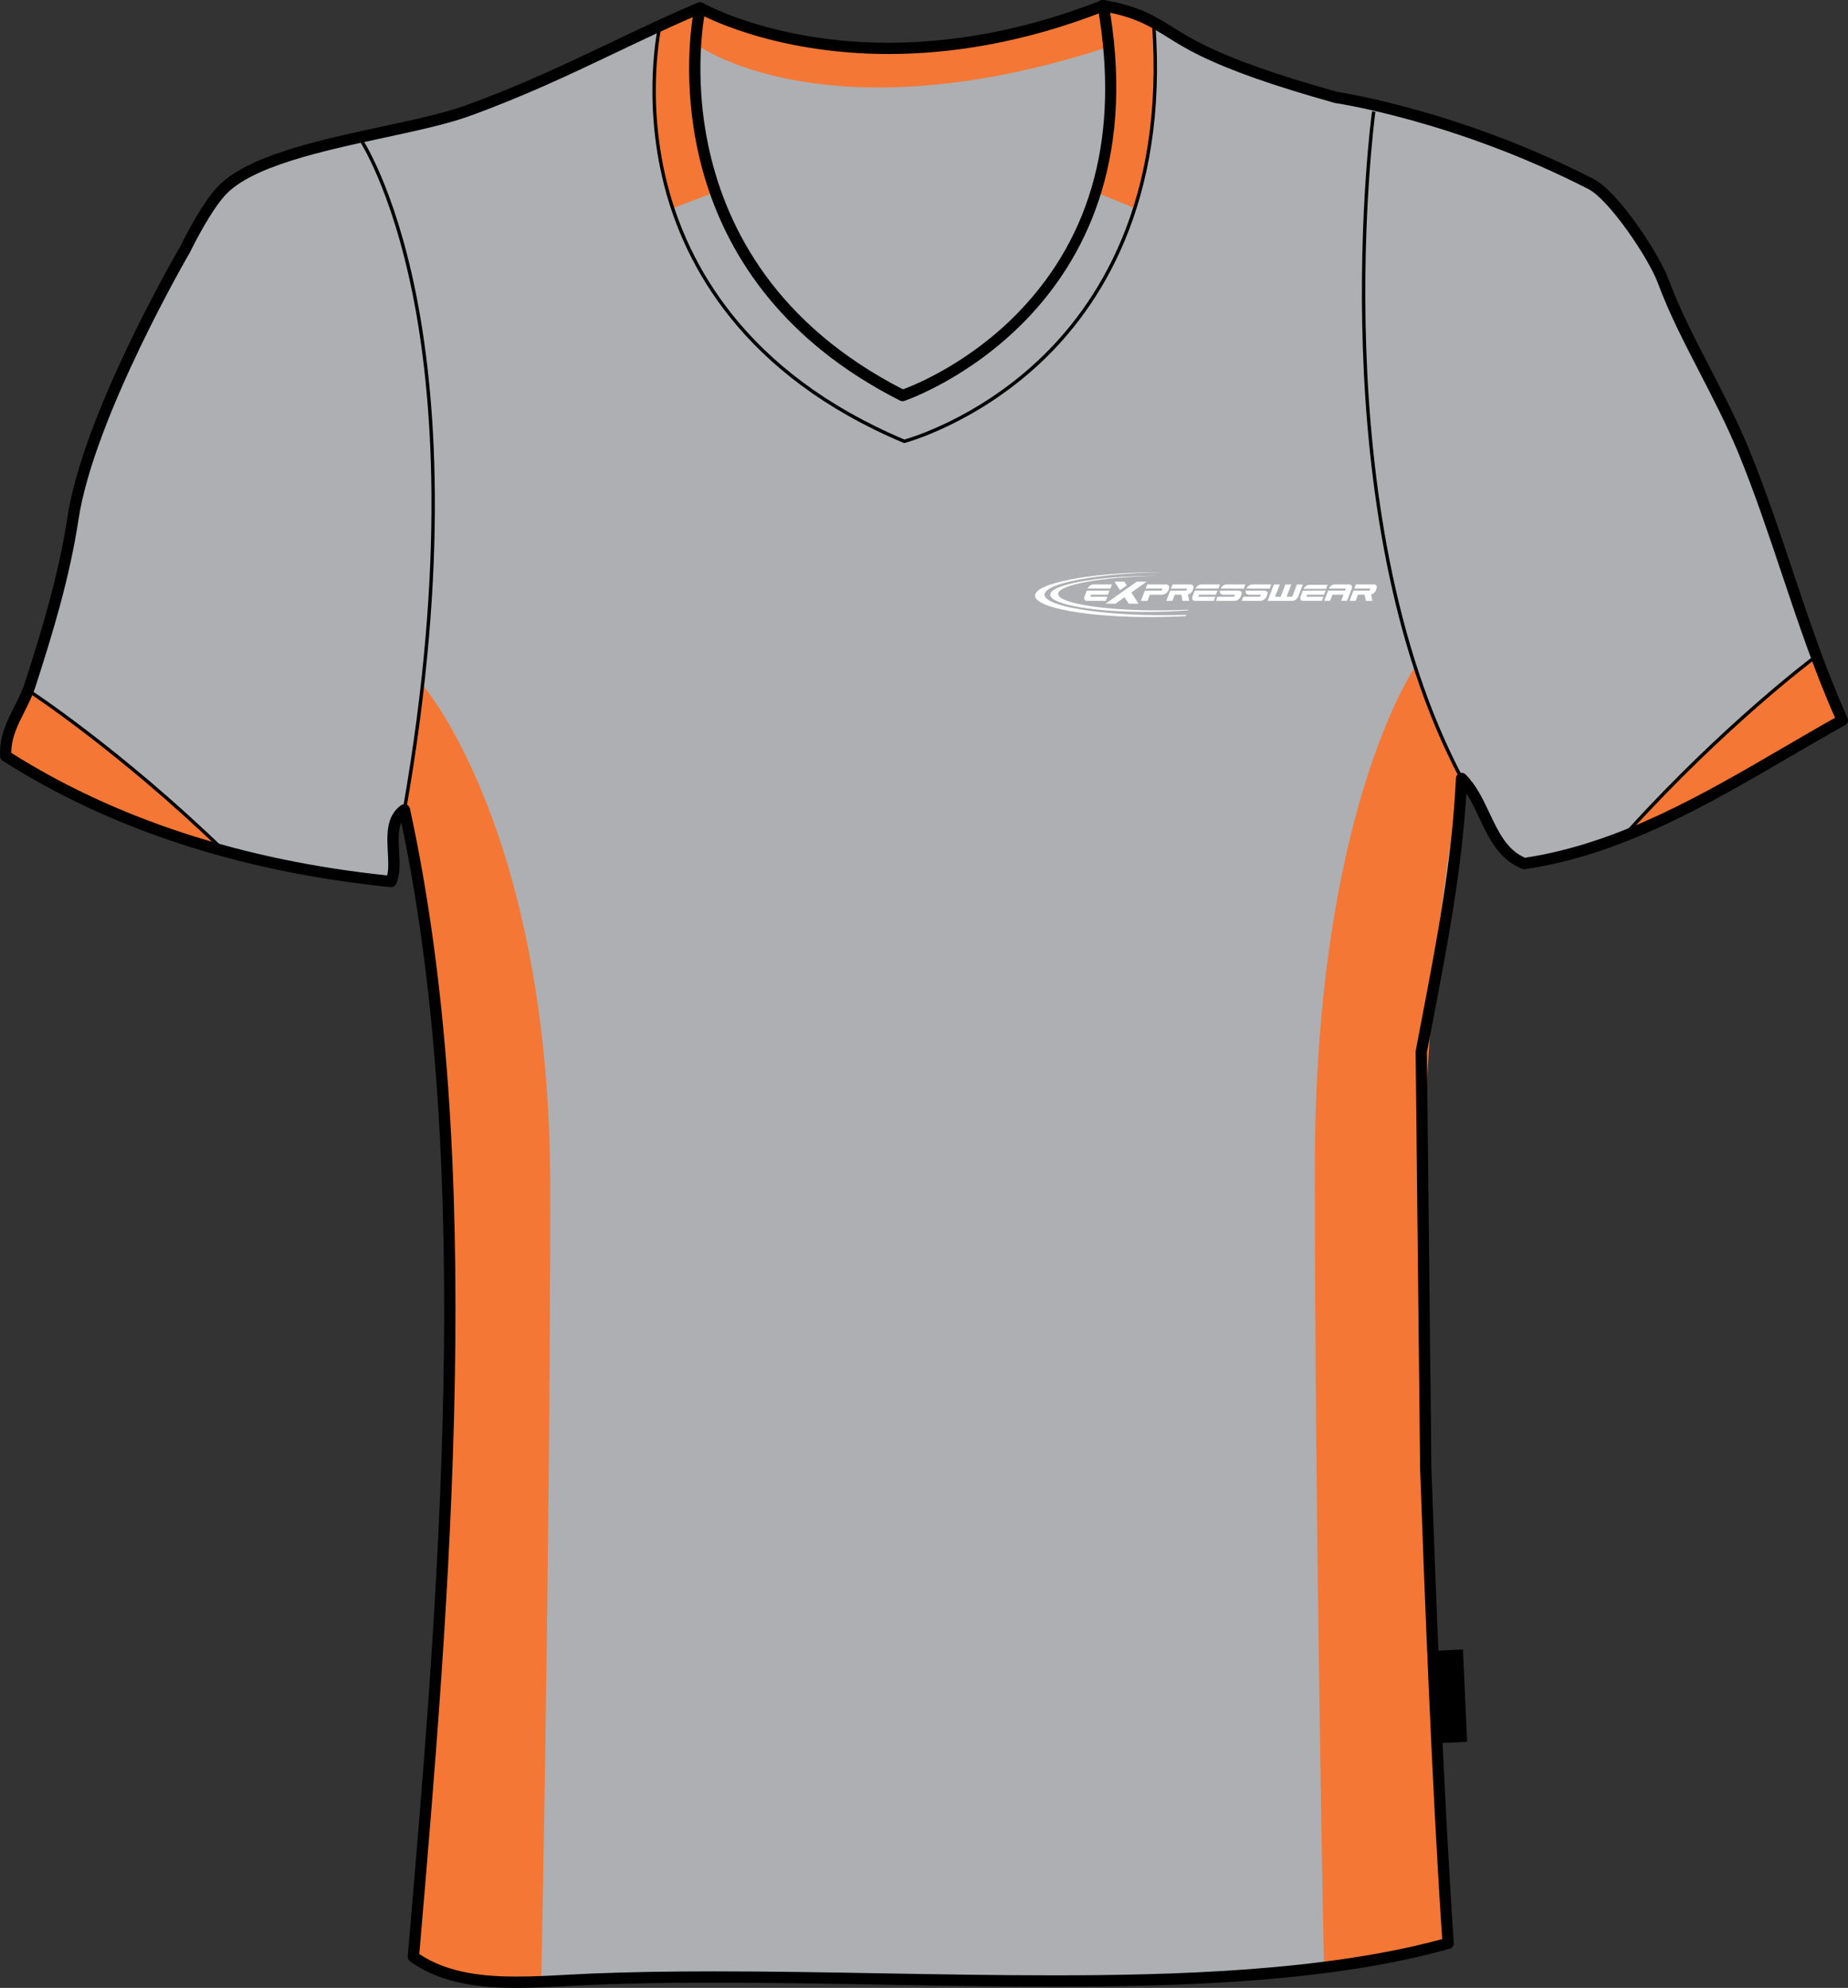
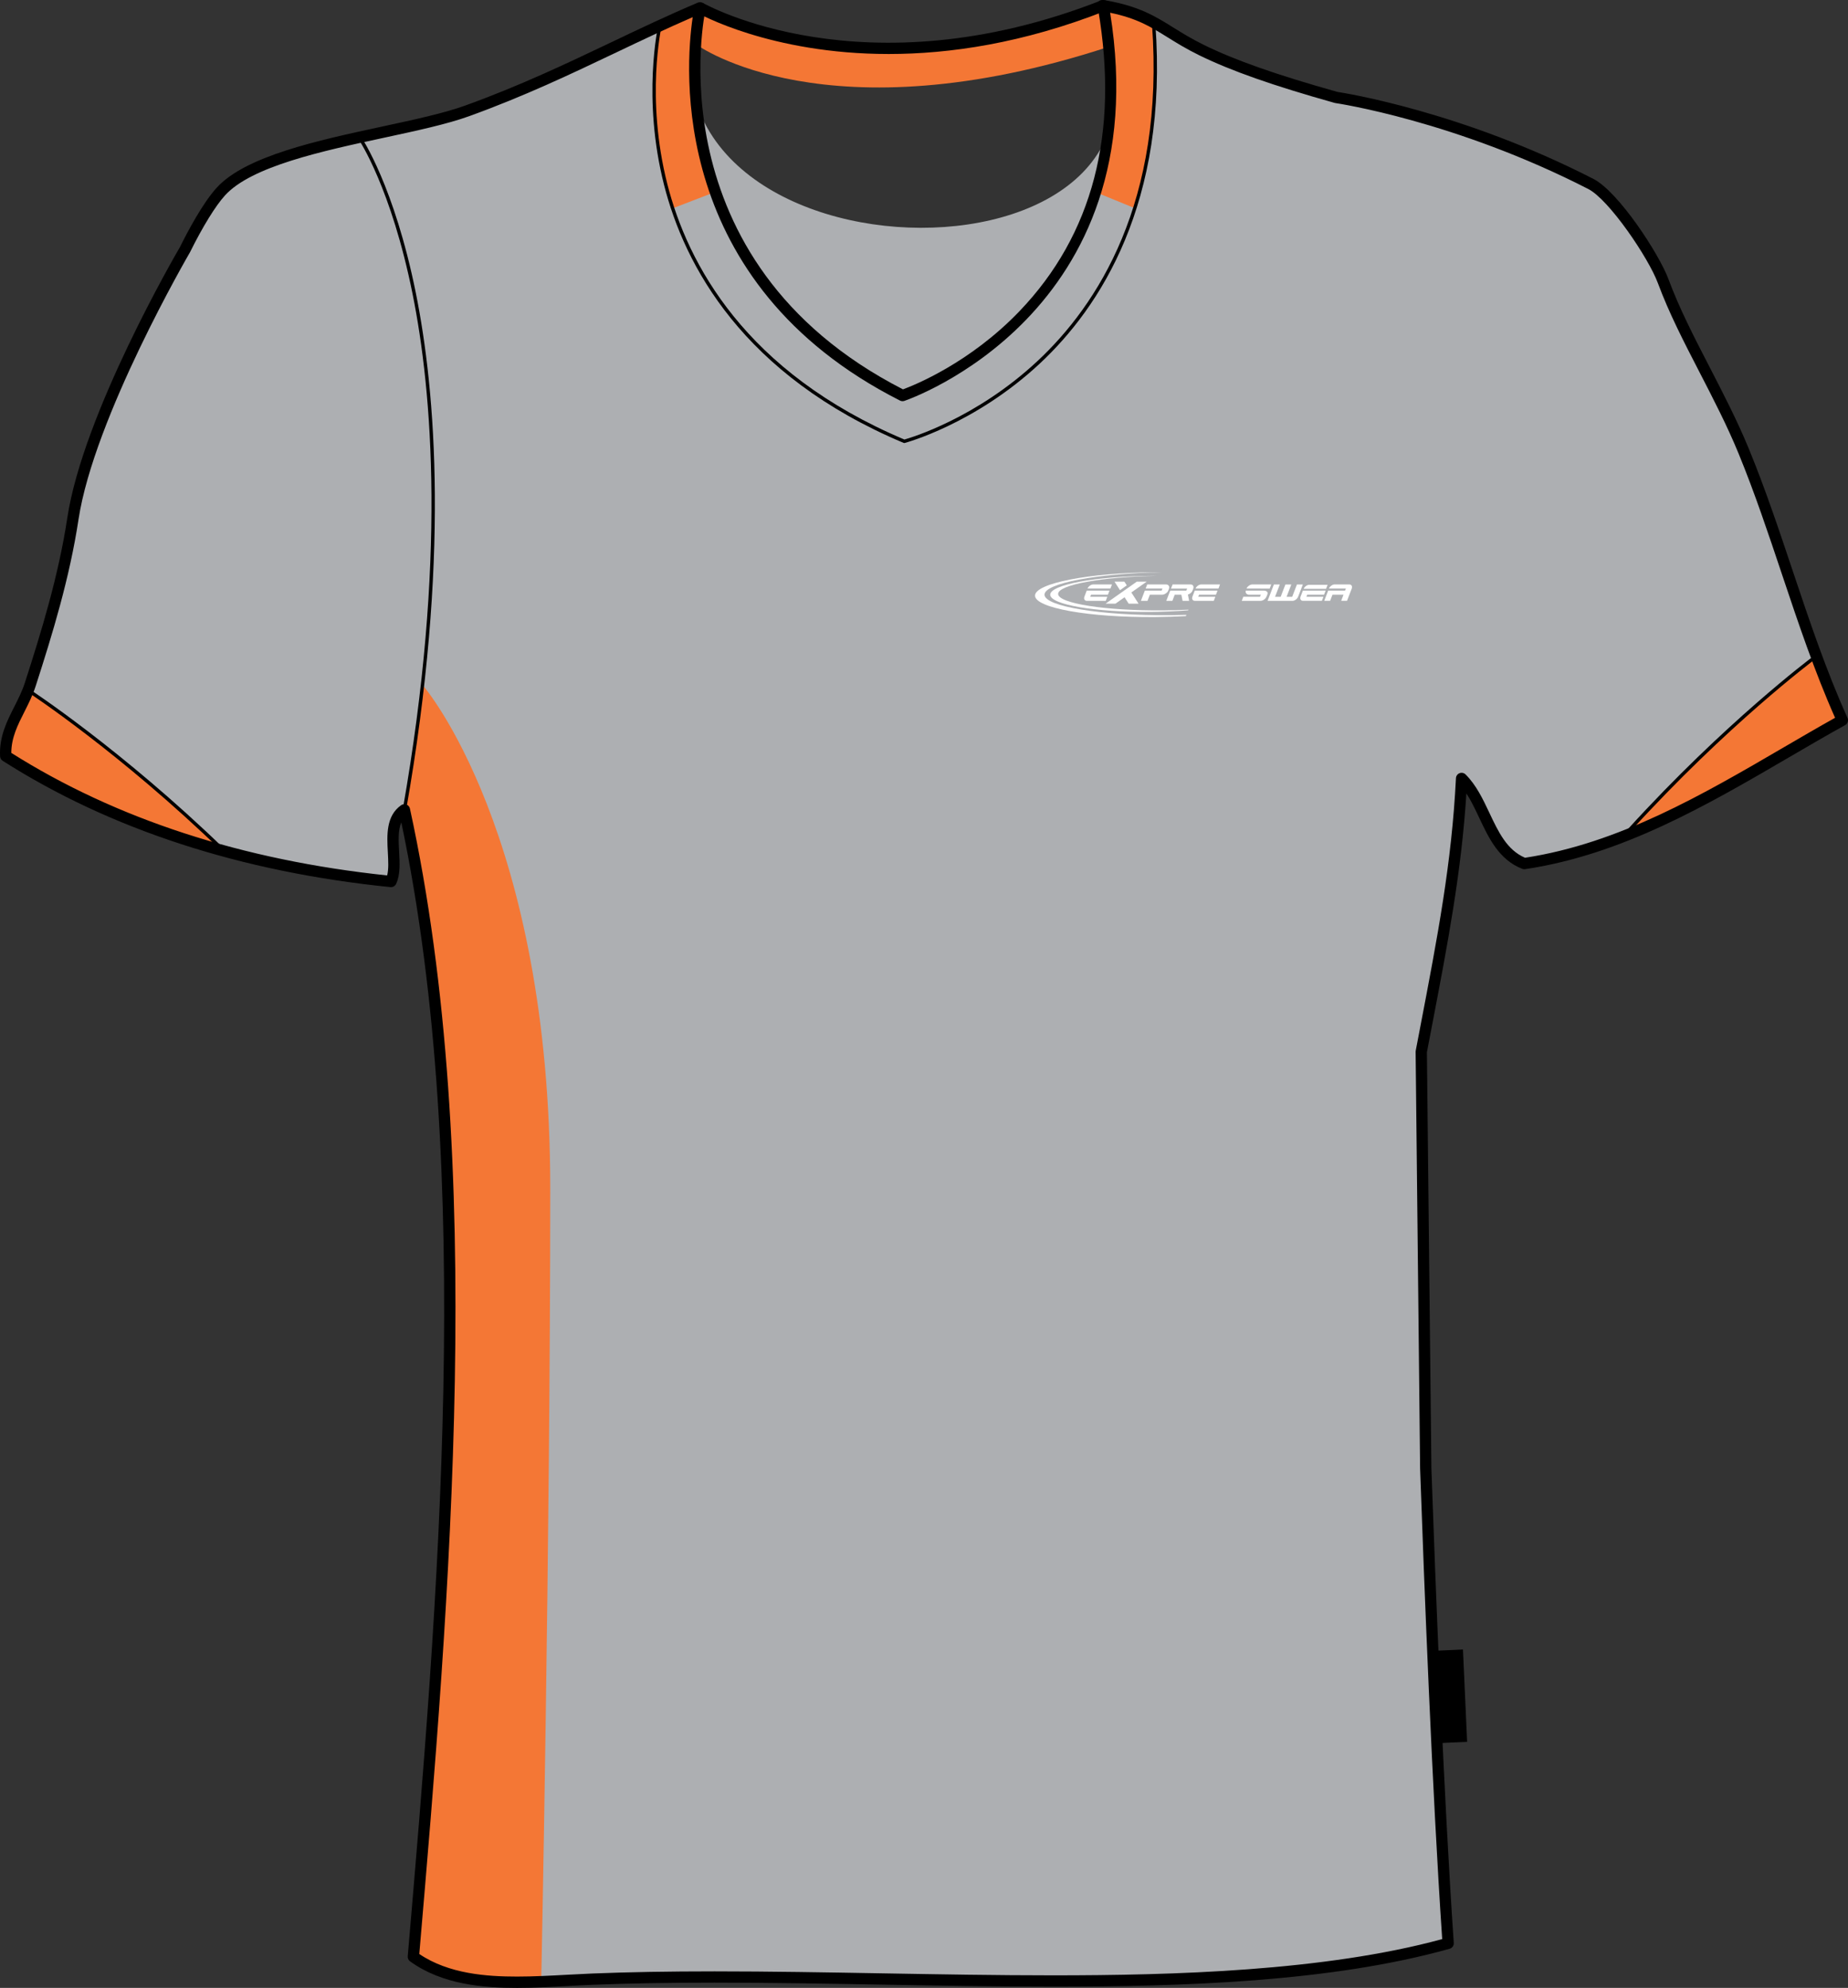
<svg xmlns="http://www.w3.org/2000/svg" version="1.1" id="Layer_1" x="0px" y="0px" width="743.814px" height="800.002px" viewBox="0 0 743.814 800.002" enable-background="new 0 0 743.814 800.002" xml:space="preserve">
  <rect x="0" y="0" width="743.814" height="800.002" fill="#333333" stroke="none" />
  <g id="side" display="none">
</g>
  <g id="back" display="none">
</g>
  <g id="front">
    <path id="primary" fill="#ADAFB2" d="M572.574,590.941c1.986,56.662,5.244,136.309,9.02,191.123   c-91.492,25.666-232.127,9.939-344.381,14.424c-24.689,0.986-53.041,4.813-72.123-9.016   c12.853-149.924,27.079-320.873-3.604-461.578c-8.595,6.026-1.731,21.181-5.41,28.852c-62.207-6.311-113.21-23.823-155.06-50.486   c-0.557-11.258,6.611-18.679,9.892-28.847c6.405-19.887,13.535-42.833,17.155-66.714c6.368-41.977,45.071-108.182,45.071-108.182   c4.191-8.445,9.706-18.195,14.48-23.439c16.771-18.417,73.22-23.101,99.11-32.456c36.007-13.003,62.986-28.459,93.759-41.468   C247.54,120.382,500.701,122.282,439.152,2.281c1.198,0,2.402,0,3.604,0c19.957,3.409,23.817,10.167,39.665,17.922   c14.627,7.157,33.452,13.217,54.096,19.012c0,0,47.939,6.831,102.512,34.819c9.123,4.679,25.256,28.723,29.104,39.105   c8.313,22.42,22.613,44.548,32.459,68.516c14.455,35.212,24.088,73.823,39.664,108.182c-39.055,21.65-80.395,50.625-128.016,57.696   c-14.254-5.579-15.279-24.39-25.246-34.257c-1.814,36.775-8.25,68.276-16.221,109.985L572.574,590.941z" />
-     <path id="primary_1_" fill="#ADAFB2" d="M442.161,3.813c-1.023-3.204-34.486,12.748-76.369,15.592   c-36.135,2.452-83.086-14.909-83.086-14.909s-22.536,110.287,80.581,154.675c0,0,46.664-17.529,66.924-56.681   C450.465,63.339,449.1,25.55,442.161,3.813z" />
    <g id="secondary">
      <path fill="#F47735" d="M170.484,276.172c0,0,50.991,59.185,50.991,202.136c0,142.954-3.644,319.596-3.644,319.596    s-44.615,0-50.079-9.104c0,0,15.078-172.082,12.749-283.174c-2.729-130.208-18.21-176.645-18.21-176.645L170.484,276.172z" />
-       <path fill="#F47735" d="M569.291,268.89c0,0-40.061,58.273-40.061,201.226c0,142.951,3.645,319.595,3.645,319.595    s44.611,0,50.076-9.104c0,0-13.262-172.082-10.93-283.174c2.732-130.207,16.393-182.56,16.393-182.56L569.291,268.89z" />
      <path fill="#F47735" d="M11.597,277.995c0,0,30.047,17.756,79.896,64.875c0,0-47.802-14.341-90.824-38.925L11.597,277.995z" />
      <path fill="#F47735" d="M729.916,264.94c0,0-28.857,19.632-75.613,69.827c0,0,46.799-17.354,88.166-44.625L729.916,264.94z" />
      <path fill="#F47735" d="M265.633,11.666c0,0-6.827,37.786,4.556,72.387l17.755-6.829c0,0-13.201-28.226-6.829-73.753    L265.633,11.666z" />
      <path fill="#F47735" d="M464.581,11.209c0,0,3.646,38.015-7.738,72.614L440.7,77.221c0,0,11.362-28.909,4.984-74.436    L464.581,11.209z" />
      <path fill="#F47735" d="M280.657,18.154c0,0,51.9,37.9,165.602,0.682l-2.048-15.707c0,0-40.975,16.39-84.68,16.729    C315.825,20.2,282.705,4.494,282.705,4.494L280.657,18.154z" />
    </g>
    <rect x="578.386" y="664.285" transform="matrix(-0.999 0.045 -0.045 -0.999 1198.213 1338.584)" width="11.066" height="37.204" />
    <path d="M208.101,800.002c-13.185,0-29.986-1.211-43.057-10.686c-0.646-0.469-0.999-1.242-0.931-2.037   c12.055-140.654,27.023-315.351-2.584-456.325c-1.35,3.122-1.12,7.377-0.88,11.808c0.251,4.594,0.509,9.347-1.229,12.97   c-0.416,0.866-1.336,1.379-2.282,1.277C96.947,350.908,44.441,333.806,1.082,306.18c-0.622-0.396-1.014-1.07-1.049-1.808   c-0.387-7.88,2.713-14.014,5.712-19.943c1.563-3.092,3.182-6.292,4.283-9.718c6.704-20.805,13.541-43.065,17.073-66.355   c6.36-41.924,43.772-106.267,45.36-108.986c3.046-6.154,9.125-17.634,14.764-23.824c11.633-12.775,40.825-19.063,66.582-24.612   c12.805-2.757,24.896-5.362,33.439-8.451c21.983-7.941,40.715-16.86,58.831-25.486c11.763-5.603,22.877-10.892,34.816-15.938   c0.782-0.332,1.692-0.195,2.345,0.352c0.655,0.548,0.95,1.42,0.757,2.252c-0.229,1.009-21.856,101.096,79.453,153.032   c4.637-1.708,26.937-10.66,46.845-31.411c29.53-30.779,40.193-71.656,31.707-121.494c-0.358-0.404-0.576-0.933-0.576-1.515   c0-1.256,1.021-2.275,2.275-2.275h0.69c0.318,0,0.622,0.065,0.896,0.183c13.306,2.389,19.654,6.34,26.978,10.899   c3.633,2.258,7.389,4.597,12.446,7.073c12.537,6.135,29.067,11.945,53.567,18.829c3.09,0.468,50.336,7.976,103.078,35.022   c10.113,5.189,26.455,30.24,30.197,40.342c4.369,11.788,10.336,23.34,16.652,35.572c5.473,10.594,11.127,21.55,15.773,32.867   c6.504,15.827,12.107,32.57,17.527,48.767c6.658,19.891,13.549,40.463,22.107,59.342c0.484,1.077,0.063,2.354-0.967,2.927   c-7.393,4.098-14.719,8.37-22.473,12.897c-33.086,19.302-67.301,39.266-106.314,45.062c-0.387,0.054-0.789,0.014-1.164-0.132   c-9.35-3.657-13.404-12.247-17.324-20.557c-1.648-3.485-3.234-6.845-5.152-9.785c-2.021,31.859-7.465,60.237-14.254,95.619   l-1.635,8.536l1.801,167.455c1.604,45.633,4.9,131.207,9.01,190.982c0.072,1.078-0.619,2.059-1.654,2.35   c-47.895,13.436-107.581,15.248-159.654,15.248c-22.697,0-46.122-0.41-68.772-0.809c-22.323-0.391-45.402-0.795-67.442-0.795   c-18.462,0-34.502,0.281-49.033,0.863c-3.28,0.131-6.626,0.313-10.005,0.498C221.869,799.623,214.925,800.002,208.101,800.002z    M168.763,786.361c11.874,8.035,27.202,9.09,39.338,9.086c6.699,0,13.586-0.371,20.237-0.732c3.405-0.186,6.771-0.365,10.073-0.5   c14.588-0.582,30.686-0.865,49.211-0.865c22.08,0,45.185,0.404,67.523,0.797c22.635,0.398,46.04,0.805,68.691,0.805   c48.13,0,109.249-1.67,156.641-14.584c-4.055-59.748-7.303-144.092-8.891-189.344l-1.805-167.738   c-0.002-0.149,0.012-0.302,0.041-0.448l1.678-8.765c7.17-37.385,12.832-66.911,14.512-100.907c0.045-0.896,0.613-1.687,1.447-2.008   c0.838-0.325,1.785-0.133,2.426,0.505c4.305,4.26,7,9.971,9.605,15.491c3.615,7.658,7.035,14.906,14.322,18.039   c37.896-5.786,71.535-25.415,104.07-44.4c7.141-4.162,13.916-8.117,20.729-11.925c-8.254-18.553-14.941-38.526-21.416-57.86   c-5.396-16.124-10.98-32.798-17.424-48.486c-4.572-11.134-10.182-22-15.605-32.505c-6.385-12.358-12.41-24.033-16.877-36.082   c-3.76-10.147-19.625-33.568-28.008-37.871c-53.57-27.471-101.328-34.524-101.807-34.591c-0.1-0.015-0.195-0.036-0.289-0.062   c-24.857-6.979-41.655-12.888-54.478-19.16c-5.268-2.579-9.294-5.083-12.848-7.294c-6.742-4.197-12.188-7.584-23.033-9.832   c19.43,121.323-81.806,155.874-82.84,156.213c-0.574,0.183-1.196,0.139-1.734-0.133C268.922,113.932,275.802,27.076,278.81,6.906   c-10.42,4.514-20.341,9.237-30.782,14.209c-18.214,8.673-37.047,17.641-59.239,25.658c-8.834,3.19-21.069,5.826-34.028,8.618   c-25.093,5.404-53.523,11.53-64.178,23.226c-3.846,4.219-8.991,12.576-14.121,22.918c-0.459,0.797-38.637,66.45-44.861,107.511   c-3.585,23.626-10.484,46.087-17.244,67.068c-1.213,3.765-2.91,7.124-4.552,10.375c-2.691,5.319-5.24,10.361-5.258,16.504   c42.133,26.592,93.015,43.176,151.283,49.311c0.641-2.499,0.459-5.815,0.274-9.293c-0.373-6.869-0.794-14.656,5.361-18.973   c0.625-0.438,1.423-0.534,2.136-0.257c0.711,0.275,1.23,0.891,1.396,1.636C195.964,467.407,180.954,644.096,168.763,786.361z" />
    <path d="M163.447,326.018l-1.345-0.238c17.623-100.188,11.873-168.15,3.949-207.523c-8.584-42.645-21.493-61.856-21.626-62.044   l1.126-0.774c0.132,0.191,13.166,19.557,21.812,62.428C175.33,157.368,181.12,225.542,163.447,326.018z" />
-     <path d="M587.682,313.599c-56.938-107.531-35.676-267.19-35.449-268.791l1.352,0.187c-0.217,1.595-21.424,160.827,35.309,267.963   L587.682,313.599z" />
    <path d="M357.691,21.735c-47.758,0-76.628-16.36-77.06-16.611l2.29-3.934c0.638,0.369,64.667,36.504,160.297-1.023l1.659,4.235   C411.706,17.418,382.205,21.735,357.691,21.735z" />
    <path d="M89.427,342.679c-41.359-40.01-77.839-63.876-78.204-64.111l0.743-1.145c0.365,0.235,36.956,24.172,78.407,64.274   L89.427,342.679z" />
    <path d="M656.362,334.445l-1.012-0.92c38.814-42.657,73.809-68.871,74.152-69.134l0.816,1.096   C729.971,265.746,695.08,291.89,656.362,334.445z" />
    <path d="M363.969,178.291c-0.091,0-0.182-0.016-0.268-0.054c-64.813-27.273-88.21-71.519-96.427-103.836   c-8.901-35.011-2.376-63.97-2.31-64.258l1.332,0.31c-0.065,0.284-6.521,28.971,2.314,63.671   c8.139,31.96,31.297,75.713,95.403,102.761c2.66-0.744,28.849-8.514,53.565-31.578c23.934-22.327,51.359-63.983,46.092-135.642   l1.356-0.101c5.311,72.233-22.391,114.257-46.563,136.79c-26.203,24.417-54.05,31.844-54.331,31.916   C364.085,178.286,364.026,178.291,363.969,178.291z" />
    <g id="Layer_5">
      <g>
        <path fill="#FFFFFF" d="M461.544,234.068h-3.974l-12.597,8.88h3.979l3.673-2.591l1.67,2.591h3.977l-2.911-4.52L461.544,234.068     L461.544,234.068z M448.578,234.068h3.976l0.971,1.505l-2.729,1.937L448.578,234.068L448.578,234.068z" />
        <g>
          <path fill="#FFFFFF" d="M533.735,236.959l0.615-1.604h-7.395c-0.441,0-0.889,0.167-1.336,0.494      c-0.414,0.309-0.713,0.681-0.895,1.113C527.727,236.964,530.733,236.959,533.735,236.959L533.735,236.959z" />
          <g>
            <path fill="#FFFFFF" d="M520.209,241.815c0.438,0,0.896-0.17,1.352-0.506c0.453-0.337,0.771-0.745,0.953-1.225l1.873-4.859       h-2.383l-1.902,4.954h-2.262l1.906-4.954h-2.379l-1.902,4.954h-2.26l1.904-4.954h-2.375l-2.537,6.59H520.209L520.209,241.815z" />
-             <path fill="#FFFFFF" d="M549.237,239.312l0.512,2.495h2.627l-0.498-2.558c0.744-0.182,1.547-0.784,1.844-1.537l0.291-0.773       c0.189-0.472,0.184-0.881-0.027-1.227c-0.188-0.338-0.516-0.505-1-0.505h-7.268l-0.625,1.65h6.49l-0.328,0.82       c-1.264,0-4.895,0-6.479,0l-1.586,4.119h2.445l0.961-2.487h2.643L549.237,239.312L549.237,239.312z" />
            <path fill="#FFFFFF" d="M525.828,240.156l0.316-0.828h6.785l0.641-1.656c-3.066,0-6.109,0.011-9.166,0.011l-0.914,2.382       c-0.184,0.483-0.18,0.89,0.008,1.226c0.188,0.338,0.508,0.505,0.971,0.505h7.59l0.629-1.64H525.828L525.828,240.156z" />
            <path fill="#FFFFFF" d="M536.317,239.325l-0.945,2.471h-2.373l1.584-4.116h3.775h3.023l0.338-0.836h-6.82       c0.188-0.44,0.496-0.82,0.918-1.134c0.459-0.336,0.91-0.506,1.365-0.506h5.895c0.459,0,0.775,0.17,0.965,0.506       c0.184,0.332,0.191,0.717,0.029,1.156l-1.896,4.931h-2.354l0.938-2.471L536.317,239.325L536.317,239.325z" />
          </g>
        </g>
        <g>
          <path fill="#FFFFFF" d="M438.822,240.161l0.317-0.827h6.791l0.636-1.655c-3.066,0-6.109,0.008-9.166,0.008l-0.913,2.382      c-0.188,0.483-0.181,0.895,0.009,1.229c0.187,0.336,0.504,0.506,0.968,0.506h7.595l0.63-1.643H438.822L438.822,240.161z       M446.933,236.854l0.629-1.643h-7.562c-0.456,0-0.909,0.17-1.365,0.508c-0.427,0.315-0.729,0.694-0.915,1.137      C440.793,236.857,443.869,236.854,446.933,236.854L446.933,236.854z" />
          <path fill="#FFFFFF" d="M464.139,239.328h1.521h2.056c0.518,0,1.011-0.17,1.498-0.507c0.503-0.344,0.803-0.637,0.981-1.101      l0.306-0.786c0.174-0.467,0.146-0.871-0.089-1.216c-0.222-0.338-0.594-0.508-1.11-0.508h-7.553l-0.632,1.64h6.764l-0.342,0.841      c-1.204,0-4.955,0-6.748,0l-1.576,4.111h2.654l0.943-2.476h1.326V239.328z" />
          <path fill="#FFFFFF" d="M475.483,239.32l0.508,2.495h2.628l-0.492-2.558c0.746-0.182,1.538-0.782,1.838-1.537l0.294-0.771      c0.19-0.477,0.18-0.886-0.032-1.228c-0.182-0.338-0.516-0.508-1.003-0.508h-7.259l-0.634,1.65h6.493l-0.326,0.82      c-1.258,0-4.891,0-6.48,0l-1.586,4.119h2.45l0.953-2.484h2.648V239.32L475.483,239.32z" />
          <path fill="#FFFFFF" d="M482.303,240.161l0.318-0.827h6.791l0.631-1.655c-3.063,0-6.11,0.008-9.166,0.008l-0.91,2.382      c-0.185,0.483-0.182,0.895,0.011,1.229c0.179,0.336,0.508,0.506,0.968,0.506h7.597l0.626-1.643H482.303L482.303,240.161z       M490.424,236.854l0.626-1.643h-7.563c-0.454,0-0.909,0.17-1.369,0.508c-0.42,0.315-0.73,0.694-0.913,1.137      C484.272,236.857,487.347,236.854,490.424,236.854L490.424,236.854z" />
-           <path fill="#FFFFFF" d="M497.109,239.332H492.2c-0.252,0-0.466-0.115-0.642-0.215c-0.18-0.107-0.316-0.23-0.42-0.383      c-0.102-0.15-0.15-0.329-0.169-0.527c-0.011-0.162,0.024-0.333,0.072-0.522c2.475,0,4.95,0,7.419,0      c0.263,0,0.484,0.082,0.683,0.161c0.195,0.079,0.353,0.183,0.465,0.314c0.11,0.131,0.174,0.289,0.19,0.475      c0.021,0.186-0.013,0.396-0.104,0.629l-0.278,0.7c-0.19,0.47-0.546,0.994-1.027,1.338c-0.479,0.335-0.969,0.505-1.464,0.505      h-7.519l0.611-1.648h6.723L497.109,239.332L497.109,239.332z M491.322,236.86c0.171-0.438,0.498-0.819,0.945-1.14      c0.481-0.347,0.971-0.517,1.461-0.517h7.54l-0.635,1.659C497.527,236.862,494.427,236.86,491.322,236.86L491.322,236.86z" />
          <path fill="#FFFFFF" d="M507.512,239.332h-4.918c-0.246,0-0.459-0.115-0.639-0.215c-0.176-0.107-0.318-0.23-0.418-0.383      c-0.094-0.15-0.148-0.329-0.166-0.527c-0.01-0.162,0.023-0.333,0.072-0.522c2.479,0,4.949,0,7.426,0      c0.254,0,0.479,0.082,0.674,0.161c0.193,0.079,0.354,0.183,0.463,0.314c0.111,0.131,0.174,0.289,0.195,0.475      c0.02,0.186-0.018,0.396-0.105,0.629l-0.281,0.7c-0.189,0.47-0.541,0.994-1.031,1.338c-0.475,0.335-0.967,0.505-1.461,0.505      h-7.519l0.618-1.648h6.717L507.512,239.332L507.512,239.332z M501.723,236.86c0.168-0.438,0.494-0.819,0.941-1.14      c0.482-0.347,0.971-0.517,1.467-0.517h7.537l-0.633,1.659C507.92,236.862,504.828,236.86,501.723,236.86L501.723,236.86z" />
        </g>
        <path fill="#FFFFFF" d="M463.194,231.74c0.813-0.005,1.63-0.008,2.436-0.005c-22.119,0.401-39.734,3.586-39.734,7.283     c0,3.837,19.021,6.813,42.342,6.625c3.476-0.031,6.858-0.13,10.1-0.285l-0.099,0.251c-4.652,0.375-9.73,0.602-15.042,0.646     c-22.302,0.184-40.489-2.928-40.489-6.925C422.705,235.329,440.897,231.923,463.194,231.74L463.194,231.74z" />
        <path fill="#FFFFFF" d="M465.041,230.281c0.977-0.011,1.947-0.013,2.911-0.005c-26.46,0.49-47.542,4.441-47.542,9.037     c0,4.776,22.757,8.481,50.656,8.255c2.183-0.019,4.334-0.058,6.437-0.123l-0.191,0.487c-3.926,0.225-8.033,0.36-12.271,0.396     c-26.683,0.218-48.448-3.659-48.448-8.626C416.593,234.733,438.358,230.497,465.041,230.281L465.041,230.281z" />
      </g>
    </g>
  </g>
</svg>